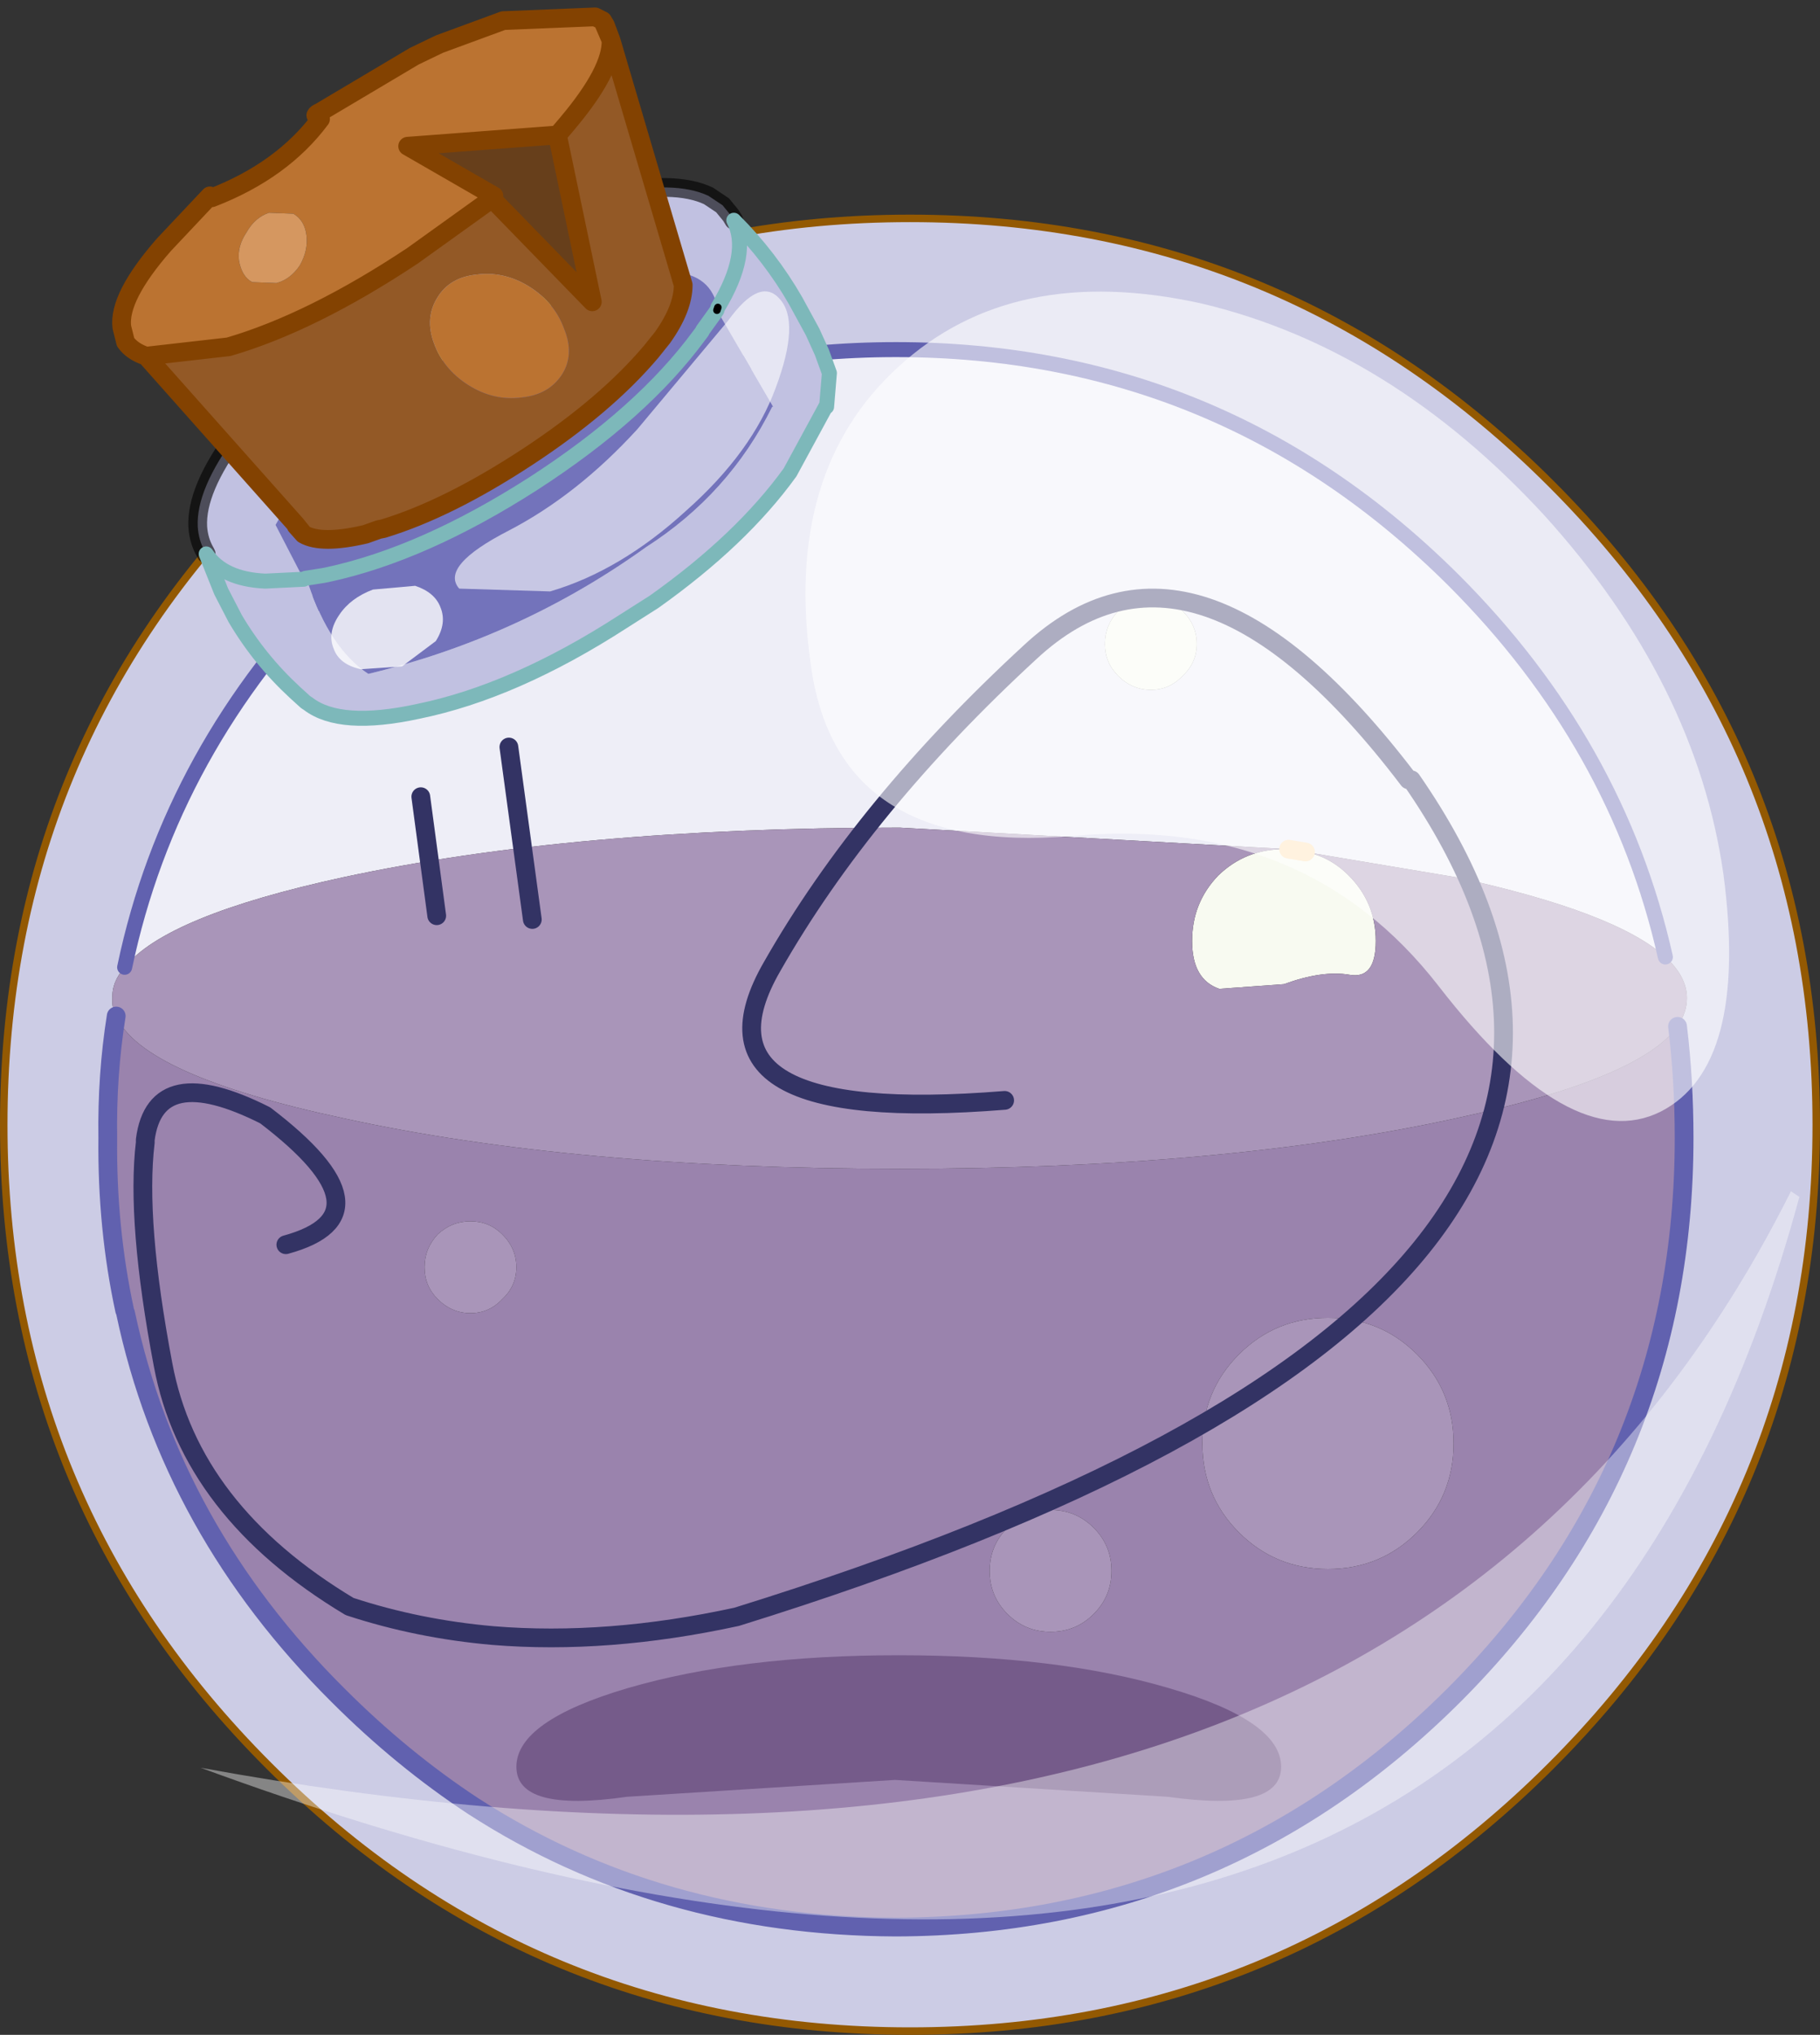
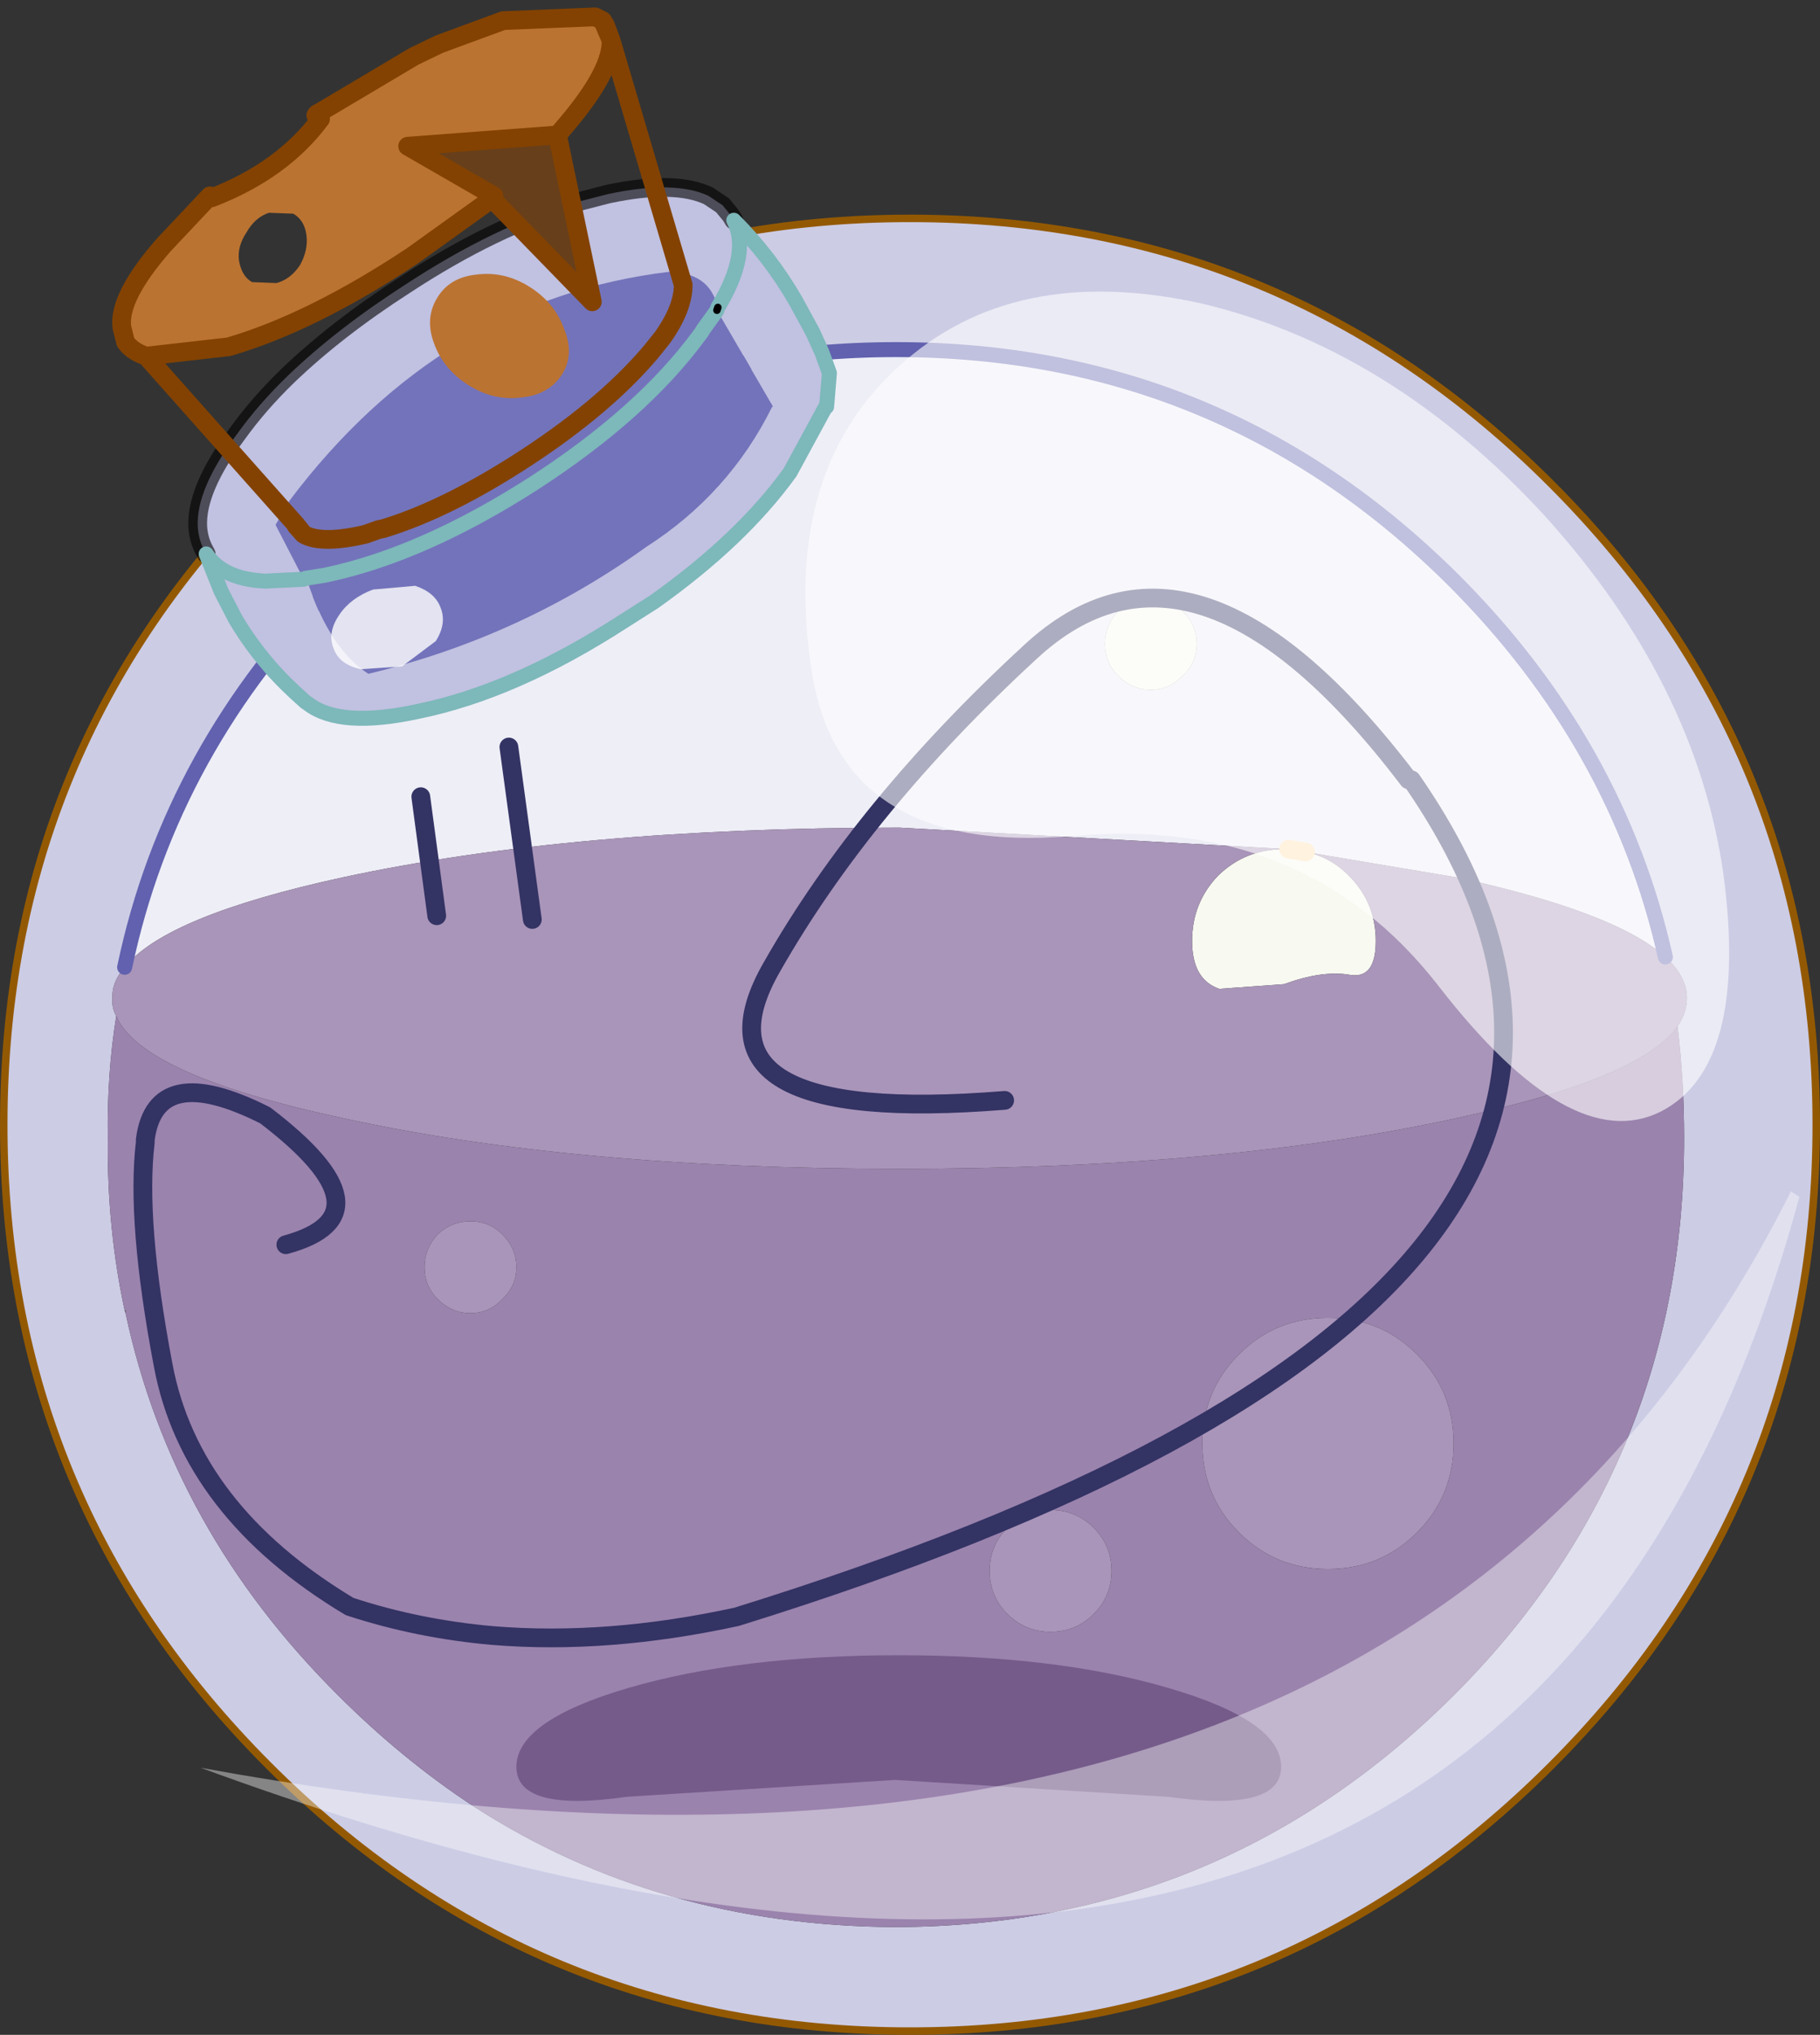
<svg xmlns="http://www.w3.org/2000/svg" xmlns:xlink="http://www.w3.org/1999/xlink" width="97.1px" height="108.55px">
  <rect width="100%" height="100%" fill="#333333" stroke="none" />
  <g transform="matrix(1, 0, 0, 1, -223, -155.45)">
    <use xlink:href="#object-0" width="97.1" height="108.55" transform="matrix(1, 0, 0, 1, 223, 155.45)" />
  </g>
  <defs>
    <g transform="matrix(1, 0, 0, 1, -223, -155.45)" id="object-0">
      <path fill-rule="evenodd" fill="#eeeef7" stroke="none" d="M282.65 188.05Q281.95 188.8 281.95 189.8Q281.95 190.8 282.65 191.5Q283.4 192.25 284.4 192.25Q285.4 192.25 286.1 191.5Q286.85 190.8 286.85 189.8Q286.85 188.8 286.1 188.05Q285.4 187.35 284.4 187.35Q283.4 187.35 282.65 188.05M229.65 207.05Q232.1 195.35 241.05 186.4Q253.35 174.1 270.8 174.1Q288.2 174.1 300.55 186.4Q309.3 195.15 311.85 206.5Q309.2 204.1 300.7 202.25L292.65 200.9L291.75 200.75L271 199.6Q253.6 199.6 241.3 202.25Q231.85 204.3 229.65 207.05" />
      <path fill-rule="evenodd" fill="#f8faf1" stroke="none" d="M282.65 188.05Q283.4 187.35 284.4 187.35Q285.4 187.35 286.1 188.05Q286.85 188.8 286.85 189.8Q286.85 190.8 286.1 191.5Q285.4 192.25 284.4 192.25Q283.4 192.25 282.65 191.5Q281.95 190.8 281.95 189.8Q281.95 188.8 282.65 188.05M291.75 200.75L292.65 200.9Q293.95 201.15 294.95 202.15Q296.4 203.6 296.4 205.65Q296.4 207.7 295 207.45Q293.55 207.2 291.5 207.95L288.05 208.2Q286.6 207.7 286.6 205.65Q286.6 203.6 288 202.15Q289.45 200.75 291.5 200.75L291.75 200.75" />
      <path fill-rule="evenodd" fill="#cccce5" stroke="none" d="M305.75 181.25Q319.9 195.4 319.9 215.45Q319.9 235.5 305.75 249.65Q291.6 263.8 271.55 263.8Q251.5 263.8 237.35 249.65Q223.2 235.5 223.2 215.45Q223.2 195.4 237.35 181.25Q251.5 167.1 271.55 167.1Q291.6 167.1 305.75 181.25M311.85 206.5Q309.3 195.15 300.55 186.4Q288.2 174.1 270.8 174.1Q253.35 174.1 241.05 186.4Q232.1 195.35 229.65 207.05Q228.95 207.85 229 208.7Q228.95 209.2 229.2 209.65Q228.7 212.8 228.75 216.15Q228.7 220.95 229.65 225.35L229.7 225.5Q232.15 237.05 241.05 245.9Q244.45 249.3 248.25 251.8Q258.15 258.2 270.8 258.25Q288.2 258.2 300.55 245.9Q312.85 233.6 312.85 216.15Q312.85 213.1 312.5 210.2Q313 209.45 313 208.7Q313 207.55 311.85 206.5" />
      <path fill-rule="evenodd" fill="#a995b9" stroke="none" d="M311.85 206.5Q313 207.55 313 208.7Q313 209.45 312.5 210.2Q310.5 213 300.7 215.1Q288.35 217.8 271 217.8Q253.6 217.8 241.3 215.1Q230.55 212.8 229.2 209.65Q228.95 209.2 229 208.7Q228.95 207.85 229.65 207.05Q231.85 204.3 241.3 202.25Q253.6 199.6 271 199.6L291.75 200.75L291.5 200.75Q289.45 200.75 288 202.15Q286.6 203.6 286.6 205.65Q286.6 207.7 288.05 208.2L291.5 207.95Q293.55 207.2 295 207.45Q296.4 207.7 296.4 205.65Q296.4 203.6 294.95 202.15Q293.95 201.15 292.65 200.9L300.7 202.25Q309.2 204.1 311.85 206.5M289.1 237.2Q287.15 235.25 287.15 232.45Q287.15 229.65 289.1 227.7Q291.05 225.75 293.85 225.75Q296.65 225.75 298.6 227.7Q300.55 229.65 300.55 232.45Q300.55 235.25 298.6 237.2Q296.65 239.15 293.85 239.15Q291.05 239.15 289.1 237.2M248.1 220.6Q249.1 220.6 249.8 221.3Q250.55 222.05 250.55 223.05Q250.55 224.05 249.8 224.75Q249.1 225.5 248.1 225.5Q247.1 225.5 246.35 224.75Q245.65 224.05 245.65 223.05Q245.65 222.05 246.35 221.3Q247.1 220.6 248.1 220.6M275.8 239.25Q275.8 237.9 276.75 236.95Q277.7 236 279.05 236Q280.4 236 281.35 236.95Q282.3 237.9 282.3 239.25Q282.3 240.6 281.35 241.55Q280.4 242.5 279.05 242.5Q277.7 242.5 276.75 241.55Q275.8 240.6 275.8 239.25" />
      <path fill-rule="evenodd" fill="#9a83ad" stroke="none" d="M312.5 210.2Q312.85 213.1 312.85 216.15Q312.85 233.6 300.55 245.9Q288.2 258.2 270.8 258.25Q258.15 258.2 248.25 251.8Q244.45 249.3 241.05 245.9Q232.15 237.05 229.7 225.5L229.7 225.35L229.65 225.35Q228.7 220.95 228.75 216.15Q228.7 212.8 229.2 209.65Q230.55 212.8 241.3 215.1Q253.6 217.8 271 217.8Q288.35 217.8 300.7 215.1Q310.5 213 312.5 210.2M289.1 237.2Q291.05 239.15 293.85 239.15Q296.65 239.15 298.6 237.2Q300.55 235.25 300.55 232.45Q300.55 229.65 298.6 227.7Q296.65 225.75 293.85 225.75Q291.05 225.75 289.1 227.7Q287.15 229.65 287.15 232.45Q287.15 235.25 289.1 237.2M248.1 220.6Q247.1 220.6 246.35 221.3Q245.65 222.05 245.65 223.05Q245.65 224.05 246.35 224.75Q247.1 225.5 248.1 225.5Q249.1 225.5 249.8 224.75Q250.55 224.05 250.55 223.05Q250.55 222.05 249.8 221.3Q249.1 220.6 248.1 220.6M275.8 239.25Q275.8 240.6 276.75 241.55Q277.7 242.5 279.05 242.5Q280.4 242.5 281.35 241.55Q282.3 240.6 282.3 239.25Q282.3 237.9 281.35 236.95Q280.4 236 279.05 236Q277.7 236 276.75 236.95Q275.8 237.9 275.8 239.25" />
      <path fill="none" stroke="#935902" stroke-width="0.4" stroke-linecap="round" stroke-linejoin="round" d="M305.75 181.25Q319.9 195.4 319.9 215.45Q319.9 235.5 305.75 249.65Q291.6 263.8 271.55 263.8Q251.5 263.8 237.35 249.65Q223.2 235.5 223.2 215.45Q223.2 195.4 237.35 181.25Q251.5 167.1 271.55 167.1Q291.6 167.1 305.75 181.25" />
      <path fill="none" stroke="#6161af" stroke-width="0.8" stroke-linecap="round" stroke-linejoin="round" d="M229.65 207.05Q232.1 195.35 241.05 186.4Q253.35 174.1 270.8 174.1Q288.2 174.1 300.55 186.4Q309.3 195.15 311.85 206.5" />
-       <path fill="none" stroke="#6161af" stroke-width="1" stroke-linecap="round" stroke-linejoin="round" d="M312.5 210.2Q312.85 213.1 312.85 216.15Q312.85 233.6 300.55 245.9Q288.2 258.2 270.8 258.25Q258.15 258.2 248.25 251.8Q244.45 249.3 241.05 245.9Q232.15 237.05 229.7 225.5M229.65 225.35Q228.7 220.95 228.75 216.15Q228.7 212.8 229.2 209.65" />
      <path fill="none" stroke="#fedeaf" stroke-width="1" stroke-linecap="round" stroke-linejoin="round" d="M291.75 200.75L292.65 200.9" />
      <path fill-rule="evenodd" fill="#c1c1e1" stroke="none" d="M234 185L233.95 184.9Q233.6 184.3 233.55 183.55Q233.45 181.55 235.65 178.6Q236.8 177 238.35 175.5Q240.95 173 244.6 170.65Q249.4 167.5 253.7 166.25L255.45 165.8Q259 165.05 260.8 165.9L261.55 166.4L262 166.95L262.15 167.2Q264.1 169.15 265.45 171.5L266.35 173.15L266.85 174.25L267.25 175.35L267.1 177.15L267.05 177.15L265.15 180.65Q262.55 184.25 257.9 187.55L256.25 188.6Q250.45 192.35 245.3 193.4Q241.15 194.3 239.45 193L239.3 192.9L238.75 192.4Q236.85 190.65 235.55 188.45L234.8 187L234 185Q234.9 186.35 237.15 186.45L239.2 186.35L237.7 183.45L238.45 182.15Q246.55 171.4 258.7 169.95Q260.8 170 261.25 171.7L261.3 171.85Q263.05 168.95 262.15 167.2Q263.05 168.95 261.3 171.85L261.25 172L264.25 177.15L264.2 177.15Q261.9 181.8 257.45 184.65L257.1 184.9Q250.55 189.5 242.65 191.4Q240.6 190.05 239.45 186.6L239.2 186.35L237.15 186.45Q234.9 186.35 234 185" />
      <path fill-rule="evenodd" fill="#7373bb" stroke="none" d="M239.2 186.35L237.7 183.45L238.45 182.15Q246.55 171.4 258.7 169.95Q260.8 170 261.25 171.7L261.25 172L261.15 172.15L260.5 173.05L260.45 173.15L260.3 173.35Q257.25 177.5 251.45 181.25Q245.6 185 240.5 186.1L240.25 186.15L239.3 186.3L240.25 186.15L240.5 186.1Q245.6 185 251.45 181.25Q257.25 177.5 260.3 173.35L260.45 173.15L260.5 173.05L261.15 172.15L261.25 172L264.25 177.15L264.2 177.15Q261.9 181.8 257.45 184.65L257.1 184.9Q250.55 189.5 242.65 191.4Q240.6 190.05 239.45 186.6L239.3 186.3L239.2 186.35" />
      <path fill="none" stroke="#000000" stroke-opacity="0.6" stroke-width="1" stroke-linecap="round" stroke-linejoin="round" d="M234 185L233.95 184.9Q233.6 184.3 233.55 183.55Q233.45 181.55 235.65 178.6Q236.8 177 238.35 175.5Q240.95 173 244.6 170.65Q249.4 167.5 253.7 166.25L255.45 165.8Q259 165.05 260.8 165.9L261.55 166.4L262 166.95L262.15 167.2" />
      <path fill="none" stroke="#7db8ba" stroke-width="0.8" stroke-linecap="round" stroke-linejoin="round" d="M262.15 167.2Q264.1 169.15 265.45 171.5L266.35 173.15L266.85 174.25L267.25 175.35L267.1 177.15M267.05 177.15L265.15 180.65Q262.55 184.25 257.9 187.55L256.25 188.6Q250.45 192.35 245.3 193.4Q241.15 194.3 239.45 193L239.3 192.9L238.75 192.4Q236.85 190.65 235.55 188.45L234.8 187L234 185Q234.9 186.35 237.15 186.45L239.2 186.35M261.3 171.85Q263.05 168.95 262.15 167.2M261.25 172L261.15 172.15L260.5 173.05L260.45 173.15L260.3 173.35Q257.25 177.5 251.45 181.25Q245.6 185 240.5 186.1L240.25 186.15L239.3 186.3" />
-       <path fill="none" stroke="#d3e0a3" stroke-width="0.6" stroke-linecap="round" stroke-linejoin="round" d="M238.45 182.15Q246.55 171.4 258.7 169.95" />
      <path fill="none" stroke="#000000" stroke-width="0.4" stroke-linecap="round" stroke-linejoin="round" d="M261.25 172L261.3 171.85" />
      <path fill-rule="evenodd" fill="#bb7331" stroke="none" d="M230.8 174.45Q230.05 174.2 229.7 173.7L229.5 172.9Q229.3 171.3 231.75 168.5L234.2 165.9L234.3 166Q238.05 164.55 240.1 161.8L239.85 161.6Q239.9 161.5 240.05 161.45L245.1 158.45L246.45 157.8L249.85 156.55L254.75 156.35L255.15 156.55L255.6 157.6Q255.65 159.2 253.3 162L252.75 162.65L244.75 163.25L249 165.7L249.25 166.05L245 169.1Q239.65 172.65 235.2 173.95L230.8 174.45M237.35 166.8Q236.6 167.05 236.15 167.85Q235.65 168.6 235.75 169.35Q235.9 170.2 236.45 170.5L237.75 170.55Q238.5 170.35 239 169.6Q239.45 168.8 239.35 168Q239.25 167.2 238.65 166.85L237.35 166.8M253.1 173Q253.65 174.35 253 175.4Q252.3 176.5 250.85 176.65Q249.35 176.85 248 176Q246.65 175.15 246.15 173.75Q245.65 172.4 246.35 171.3Q247 170.25 248.4 170.1Q249.9 169.9 251.25 170.75Q252.6 171.6 253.1 173" />
-       <path fill-rule="evenodd" fill="#935926" stroke="none" d="M255.6 157.6L259.45 170.65Q259.45 171.9 258.35 173.45L257.75 174.2Q255.3 177.1 251.1 179.85Q246.9 182.6 243.45 183.65L243.2 183.7L242.5 183.95Q240.15 184.5 239.2 183.95L238.8 183.45L230.8 174.45L235.2 173.95Q239.65 172.65 245 169.1L249.25 166.05L254.6 171.55L252.75 162.7L252.75 162.65L253.3 162Q255.65 159.2 255.6 157.6M253.1 173Q252.6 171.6 251.25 170.75Q249.9 169.9 248.4 170.1Q247 170.25 246.35 171.3Q245.65 172.4 246.15 173.75Q246.65 175.15 248 176Q249.35 176.85 250.85 176.65Q252.3 176.5 253 175.4Q253.65 174.35 253.1 173" />
      <path fill-rule="evenodd" fill="#673f1b" stroke="none" d="M249 165.7L244.75 163.25L252.75 162.65L252.75 162.7L254.6 171.55L249.25 166.05L249.35 165.9L249 165.7" />
-       <path fill-rule="evenodd" fill="#d59760" stroke="none" d="M237.35 166.8L238.65 166.85Q239.25 167.2 239.35 168Q239.45 168.8 239 169.6Q238.5 170.35 237.75 170.55L236.45 170.5Q235.9 170.2 235.75 169.35Q235.65 168.6 236.15 167.85Q236.6 167.05 237.35 166.8" />
      <path fill="none" stroke="#834201" stroke-width="1" stroke-linecap="round" stroke-linejoin="round" d="M230.8 174.45Q230.05 174.2 229.7 173.7L229.5 172.9Q229.3 171.3 231.75 168.5L234.2 165.9L234.3 166Q238.05 164.55 240.1 161.8L239.85 161.6Q239.9 161.5 240.05 161.45L245.1 158.45L246.45 157.8L249.85 156.55L254.75 156.35L255.15 156.55L255.3 156.8L255.6 157.6L259.45 170.65Q259.45 171.9 258.35 173.45L257.75 174.2Q255.3 177.1 251.1 179.85Q246.9 182.6 243.45 183.65L243.2 183.7L242.5 183.95Q240.15 184.5 239.2 183.95L238.8 183.5L238.8 183.45L230.8 174.45L235.2 173.95Q239.65 172.65 245 169.1L249.25 166.05L249 165.7L244.75 163.25L252.75 162.65L253.3 162Q255.65 159.2 255.6 157.6L255.15 156.55M239.2 183.95L238.8 183.45M249.35 165.9L249 165.7M249.25 166.05L249.35 165.9M252.75 162.7L252.75 162.65M249.25 166.05L254.6 171.55L252.75 162.7" />
      <path fill="none" stroke="#333364" stroke-width="1" stroke-linecap="round" stroke-linejoin="round" d="M238.25 221.85Q244.1 220.25 237.15 214.95Q231.3 212 230.75 216.25L230.75 216.4Q230.25 220.6 231.7 228.25Q233.15 236.05 241.65 241.15Q245.3 242.35 249.3 242.7Q255.4 243.2 262.3 241.7Q317.4 224.6 298.3 197.05L298.15 197.05Q286.75 182.05 277.95 190.25Q269.1 198.4 264.2 207Q259.25 215.55 276.6 214.15M250.15 195.3L251.4 204.5M245.45 197.95L246.3 204.3" />
      <path fill-rule="evenodd" fill="#755b8a" stroke="none" d="M270.95 243.75Q279.4 243.75 285.35 245.5Q291.35 247.25 291.35 249.7Q291.35 252.15 285.3 251.3L270.75 250.4L256.45 251.3Q250.55 252.15 250.55 249.7Q250.55 247.25 256.5 245.5Q262.5 243.75 270.95 243.75" />
      <path fill-rule="evenodd" fill="#ffffff" fill-opacity="0.4" stroke="none" d="M318.55 219L319 219.3Q303.75 275.5 233.7 249.75Q297.3 261.4 318.55 219" />
      <path fill-rule="evenodd" fill="#ffffff" fill-opacity="0.6" stroke="none" d="M266.25 190.85Q264.8 180.6 270.95 175Q277.05 169.4 287.15 171.65Q297.2 174.05 305.4 182.95Q313.5 191.9 314.95 202.1Q316.3 212.35 311.6 214.75Q306.8 217.15 299.75 208.05Q292.65 198.9 280.15 200.05Q267.6 201.1 266.25 190.85" />
-       <path fill-rule="evenodd" fill="#ffffff" fill-opacity="0.6" stroke="none" d="M257 178.35L261.85 172.55Q263.55 170.2 264.6 171.4Q265.7 172.6 264.4 176.1Q263.15 179.55 259.6 182.7Q256.1 185.9 252.35 187L247.5 186.85Q246.45 185.65 250.15 183.75Q253.8 181.85 257 178.35" />
      <path fill-rule="evenodd" fill="#ffffff" fill-opacity="0.8" stroke="none" d="M245.15 186.7Q246.2 187.05 246.5 187.85Q246.85 188.7 246.25 189.65L244.45 191L242.25 191.15Q241.1 190.9 240.8 190.05Q240.45 189.2 241.1 188.25Q241.7 187.35 242.9 186.9L245.15 186.7" />
    </g>
  </defs>
</svg>